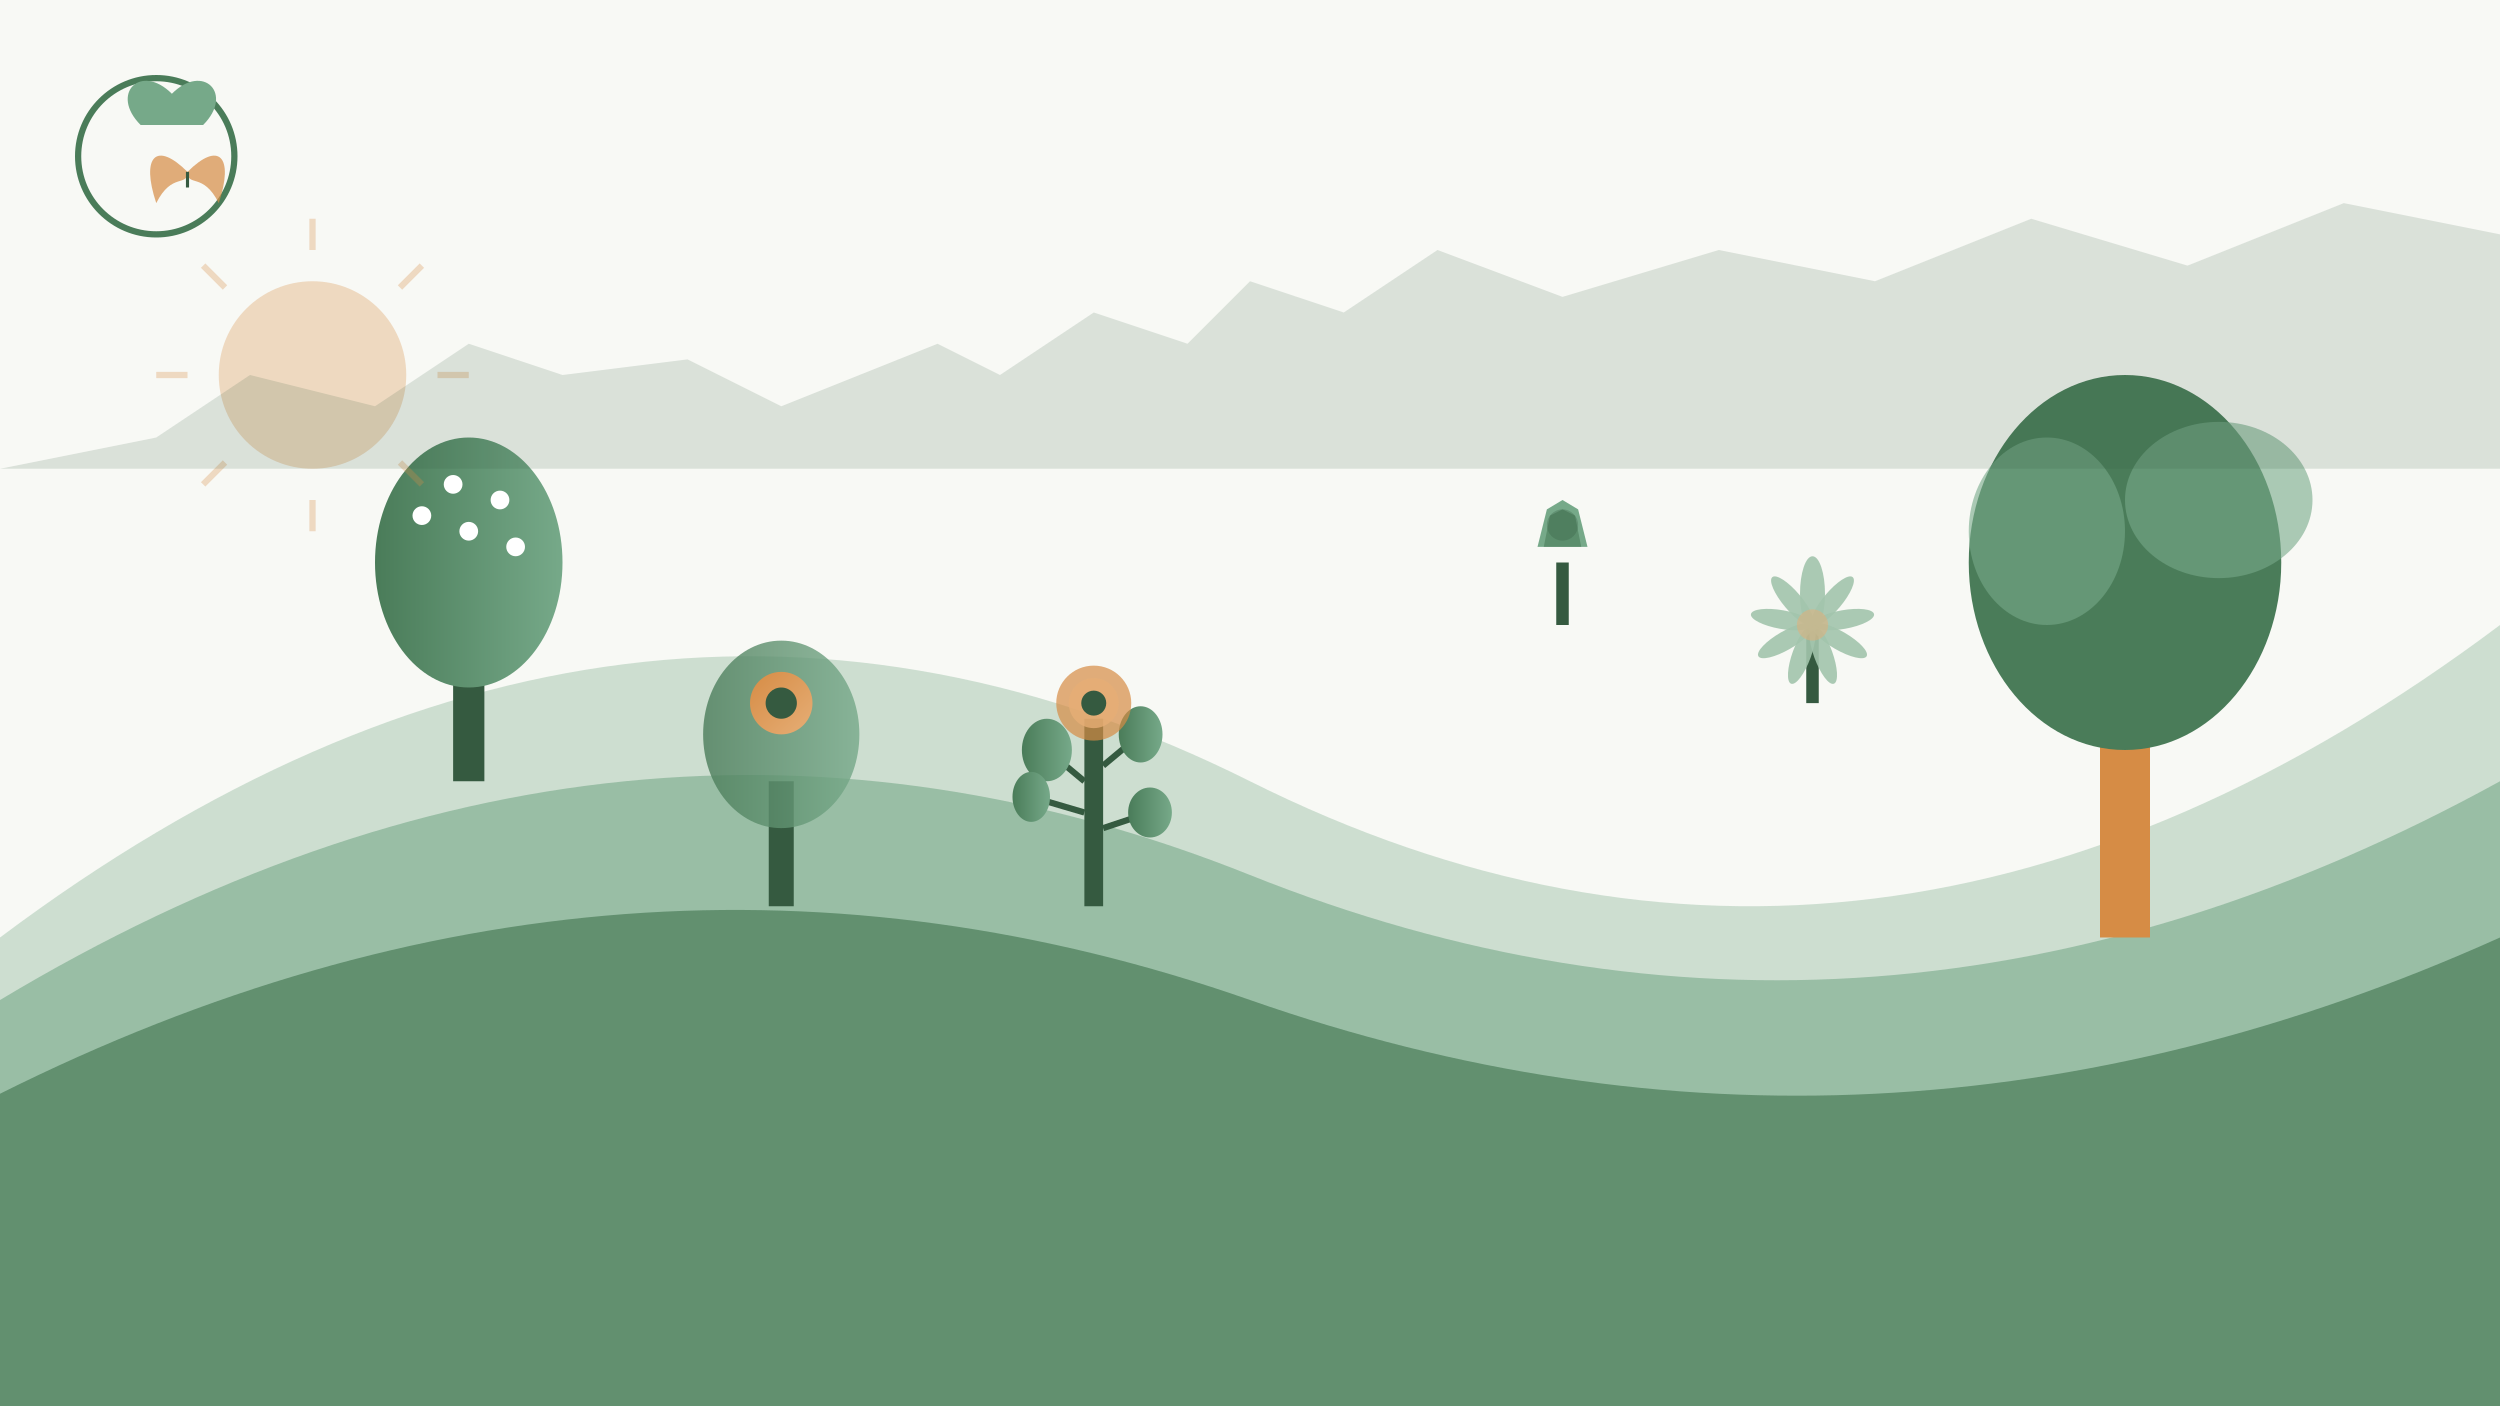
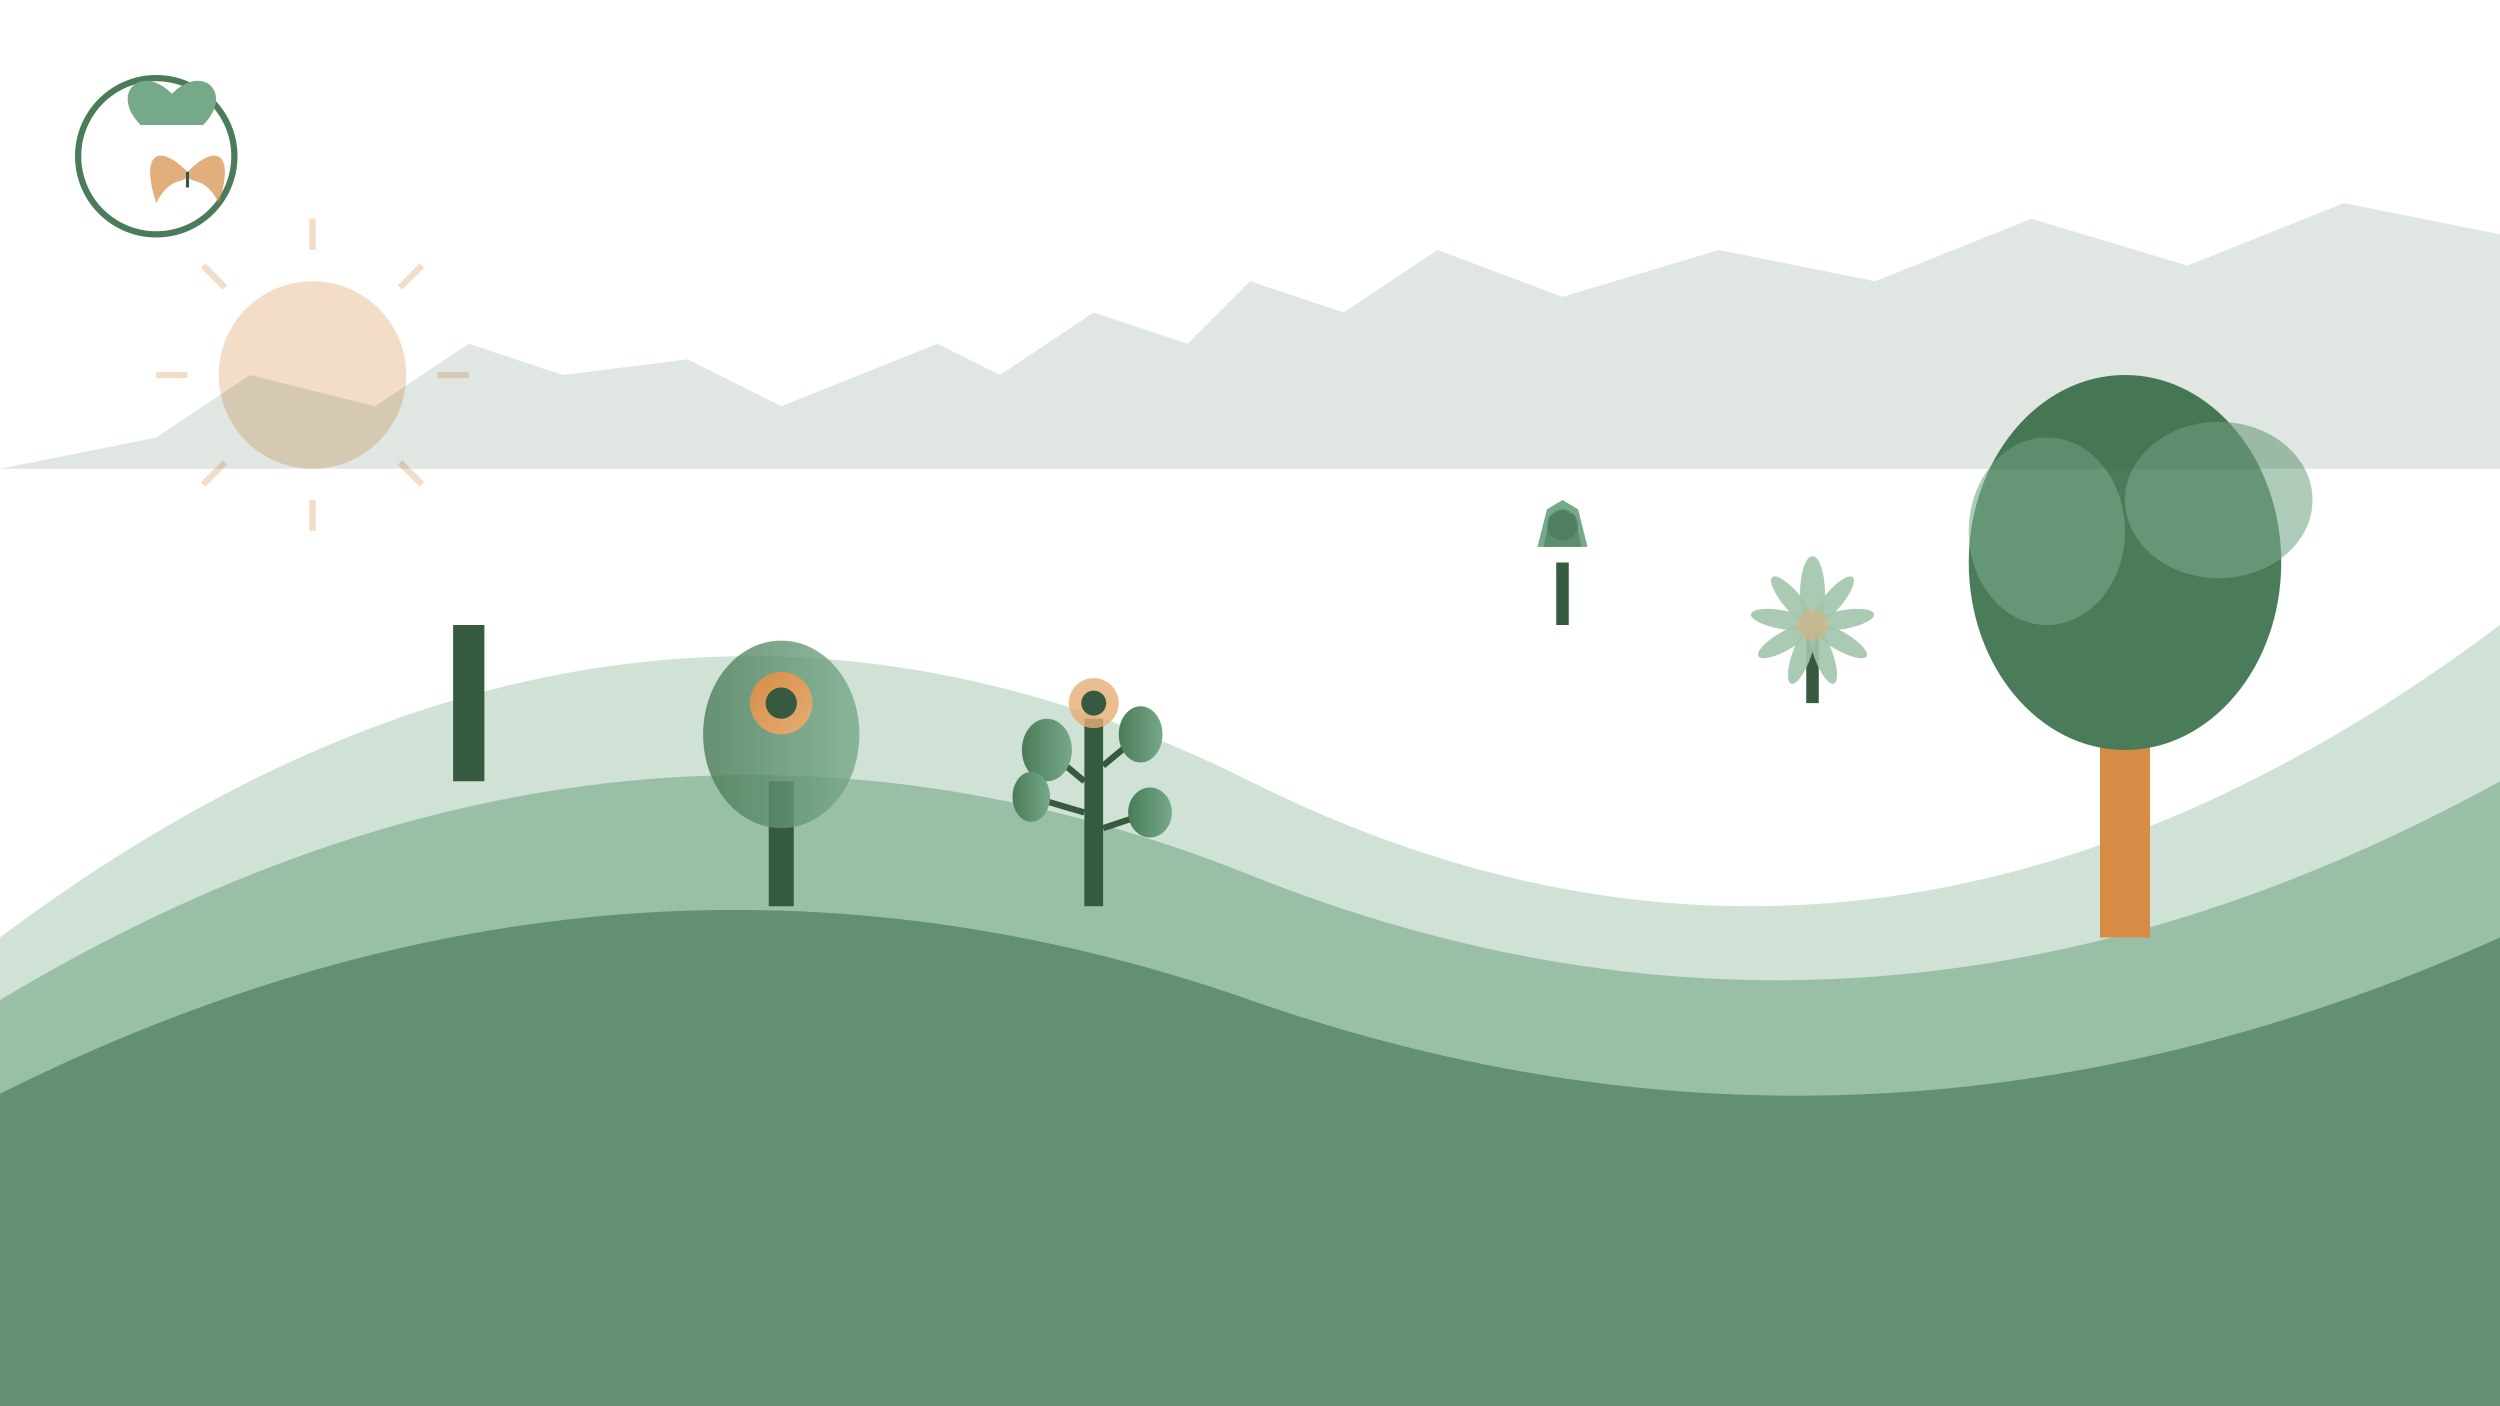
<svg xmlns="http://www.w3.org/2000/svg" width="800" height="450" viewBox="0 0 800 450">
  <defs>
    <linearGradient id="leafGradient" x1="0%" y1="0%" x2="100%" y2="0%">
      <stop offset="0%" stop-color="#4a7c59" />
      <stop offset="100%" stop-color="#76a989" />
    </linearGradient>
    <linearGradient id="flowerGradient" x1="0%" y1="0%" x2="100%" y2="100%">
      <stop offset="0%" stop-color="#d68c45" />
      <stop offset="100%" stop-color="#e6ae76" />
    </linearGradient>
  </defs>
-   <rect width="800" height="450" fill="#f8f9f5" />
  <path d="M0 300 Q200 150 400 250 T800 200 V450 H0 Z" fill="#a2c5ac" opacity="0.5" />
  <path d="M0 320 Q200 200 400 280 T800 250 V450 H0 Z" fill="#76a989" opacity="0.6" />
  <path d="M0 350 Q200 250 400 320 T800 300 V450 H0 Z" fill="#4a7c59" opacity="0.7" />
  <g transform="translate(150, 200)">
    <g>
      <rect x="-5" y="0" width="10" height="50" fill="#355a40" />
-       <ellipse cx="0" cy="-20" rx="30" ry="40" fill="url(#leafGradient)" />
      <g transform="translate(0, -30)">
        <circle cx="-15" cy="-5" r="3" fill="white" />
        <circle cx="-5" cy="-15" r="3" fill="white" />
-         <circle cx="10" cy="-10" r="3" fill="white" />
        <circle cx="0" cy="0" r="3" fill="white" />
        <circle cx="15" cy="5" r="3" fill="white" />
      </g>
    </g>
  </g>
  <g transform="translate(250, 250)">
    <rect x="-4" y="0" width="8" height="40" fill="#355a40" />
    <ellipse cx="0" cy="-15" rx="25" ry="30" fill="url(#leafGradient)" opacity="0.8" />
    <g transform="translate(0, -25)">
      <circle cx="0" cy="0" r="10" fill="url(#flowerGradient)" />
      <circle cx="0" cy="0" r="5" fill="#355a40" />
    </g>
  </g>
  <g transform="translate(350, 230)">
    <rect x="-3" y="0" width="6" height="60" fill="#355a40" />
    <path d="M-3 20 L-15 10 M-3 30 L-20 25 M3 15 L15 5 M3 35 L18 30" stroke="#355a40" stroke-width="2" />
    <ellipse cx="-15" cy="10" rx="8" ry="10" fill="url(#leafGradient)" />
    <ellipse cx="-20" cy="25" rx="6" ry="8" fill="url(#leafGradient)" />
    <ellipse cx="15" cy="5" rx="7" ry="9" fill="url(#leafGradient)" />
    <ellipse cx="18" cy="30" rx="7" ry="8" fill="url(#leafGradient)" />
-     <circle cx="0" cy="-5" r="12" fill="#d68c45" opacity="0.7" />
    <circle cx="0" cy="-5" r="8" fill="#e6ae76" opacity="0.8" />
    <circle cx="0" cy="-5" r="4" fill="#355a40" />
  </g>
  <g transform="translate(500, 180)">
    <rect x="-2" y="0" width="4" height="20" fill="#355a40" />
    <g transform="translate(0, -5)">
      <path d="M-8 0 L-5 -12 L0 -15 L5 -12 L8 0 Z" fill="#76a989" />
      <path d="M-6 0 L-4 -10 L0 -12 L4 -10 L6 0 Z" fill="#4a7c59" opacity="0.6" />
      <circle cx="0" cy="-7" r="5" fill="#355a40" opacity="0.3" />
    </g>
  </g>
  <g transform="translate(580, 200)">
    <rect x="-2" y="0" width="4" height="25" fill="#355a40" />
    <g>
      <g transform="rotate(0)">
        <ellipse cx="0" cy="-10" rx="4" ry="12" fill="#a2c5ac" opacity="0.9" />
      </g>
      <g transform="rotate(40)">
        <ellipse cx="0" cy="-10" rx="3" ry="10" fill="#a2c5ac" opacity="0.9" />
      </g>
      <g transform="rotate(80)">
        <ellipse cx="0" cy="-10" rx="3" ry="10" fill="#a2c5ac" opacity="0.9" />
      </g>
      <g transform="rotate(120)">
        <ellipse cx="0" cy="-10" rx="3" ry="10" fill="#a2c5ac" opacity="0.9" />
      </g>
      <g transform="rotate(160)">
        <ellipse cx="0" cy="-10" rx="3" ry="10" fill="#a2c5ac" opacity="0.9" />
      </g>
      <g transform="rotate(200)">
        <ellipse cx="0" cy="-10" rx="3" ry="10" fill="#a2c5ac" opacity="0.9" />
      </g>
      <g transform="rotate(240)">
        <ellipse cx="0" cy="-10" rx="3" ry="10" fill="#a2c5ac" opacity="0.9" />
      </g>
      <g transform="rotate(280)">
        <ellipse cx="0" cy="-10" rx="3" ry="10" fill="#a2c5ac" opacity="0.9" />
      </g>
      <g transform="rotate(320)">
        <ellipse cx="0" cy="-10" rx="3" ry="10" fill="#a2c5ac" opacity="0.9" />
      </g>
      <circle cx="0" cy="0" r="5" fill="#e6ae76" opacity="0.5" />
    </g>
  </g>
  <g transform="translate(680, 220)">
    <rect x="-8" y="0" width="16" height="80" fill="#d68c45" />
    <ellipse cx="0" cy="-40" rx="50" ry="60" fill="#4a7c59" />
    <ellipse cx="-25" cy="-50" rx="25" ry="30" fill="#76a989" opacity="0.6" />
    <ellipse cx="30" cy="-60" rx="30" ry="25" fill="#76a989" opacity="0.6" />
  </g>
  <g transform="translate(100, 120)">
    <circle cx="0" cy="0" r="30" fill="#d68c45" opacity="0.3" />
    <g stroke="#d68c45" stroke-width="2" opacity="0.3">
      <line x1="0" y1="-40" x2="0" y2="-50" />
      <line x1="0" y1="40" x2="0" y2="50" />
      <line x1="-40" y1="0" x2="-50" y2="0" />
      <line x1="40" y1="0" x2="50" y2="0" />
      <line x1="-28" y1="-28" x2="-35" y2="-35" />
      <line x1="28" y1="28" x2="35" y2="35" />
      <line x1="-28" y1="28" x2="-35" y2="35" />
      <line x1="28" y1="-28" x2="35" y2="-35" />
    </g>
  </g>
  <path d="M0 150 L50 140 L80 120 L120 130 L150 110 L180 120 L220 115 L250 130 L300 110 L320 120 L350 100 L380 110 L400 90 L430 100 L460 80 L500 95 L550 80 L600 90 L650 70 L700 85 L750 65 L800 75 L800 150 L0 150 Z" fill="#355a40" opacity="0.15" />
  <g transform="translate(50, 50)">
    <circle cx="0" cy="0" r="25" fill="none" stroke="#4a7c59" stroke-width="2" />
    <g transform="translate(0, 0)">
      <path d="M-5 -10 C-15 -20 -5 -30 5 -20 C15 -30 25 -20 15 -10 Z" fill="#76a989" />
      <path d="M10 5 C20 -5 25 0 20 15 C15 5 10 10 10 5 Z" fill="#d68c45" opacity="0.7" />
      <path d="M10 5 C0 -5 -5 0 0 15 C5 5 10 10 10 5 Z" fill="#d68c45" opacity="0.7" />
      <line x1="10" y1="5" x2="10" y2="10" stroke="#355a40" stroke-width="1" />
    </g>
  </g>
</svg>